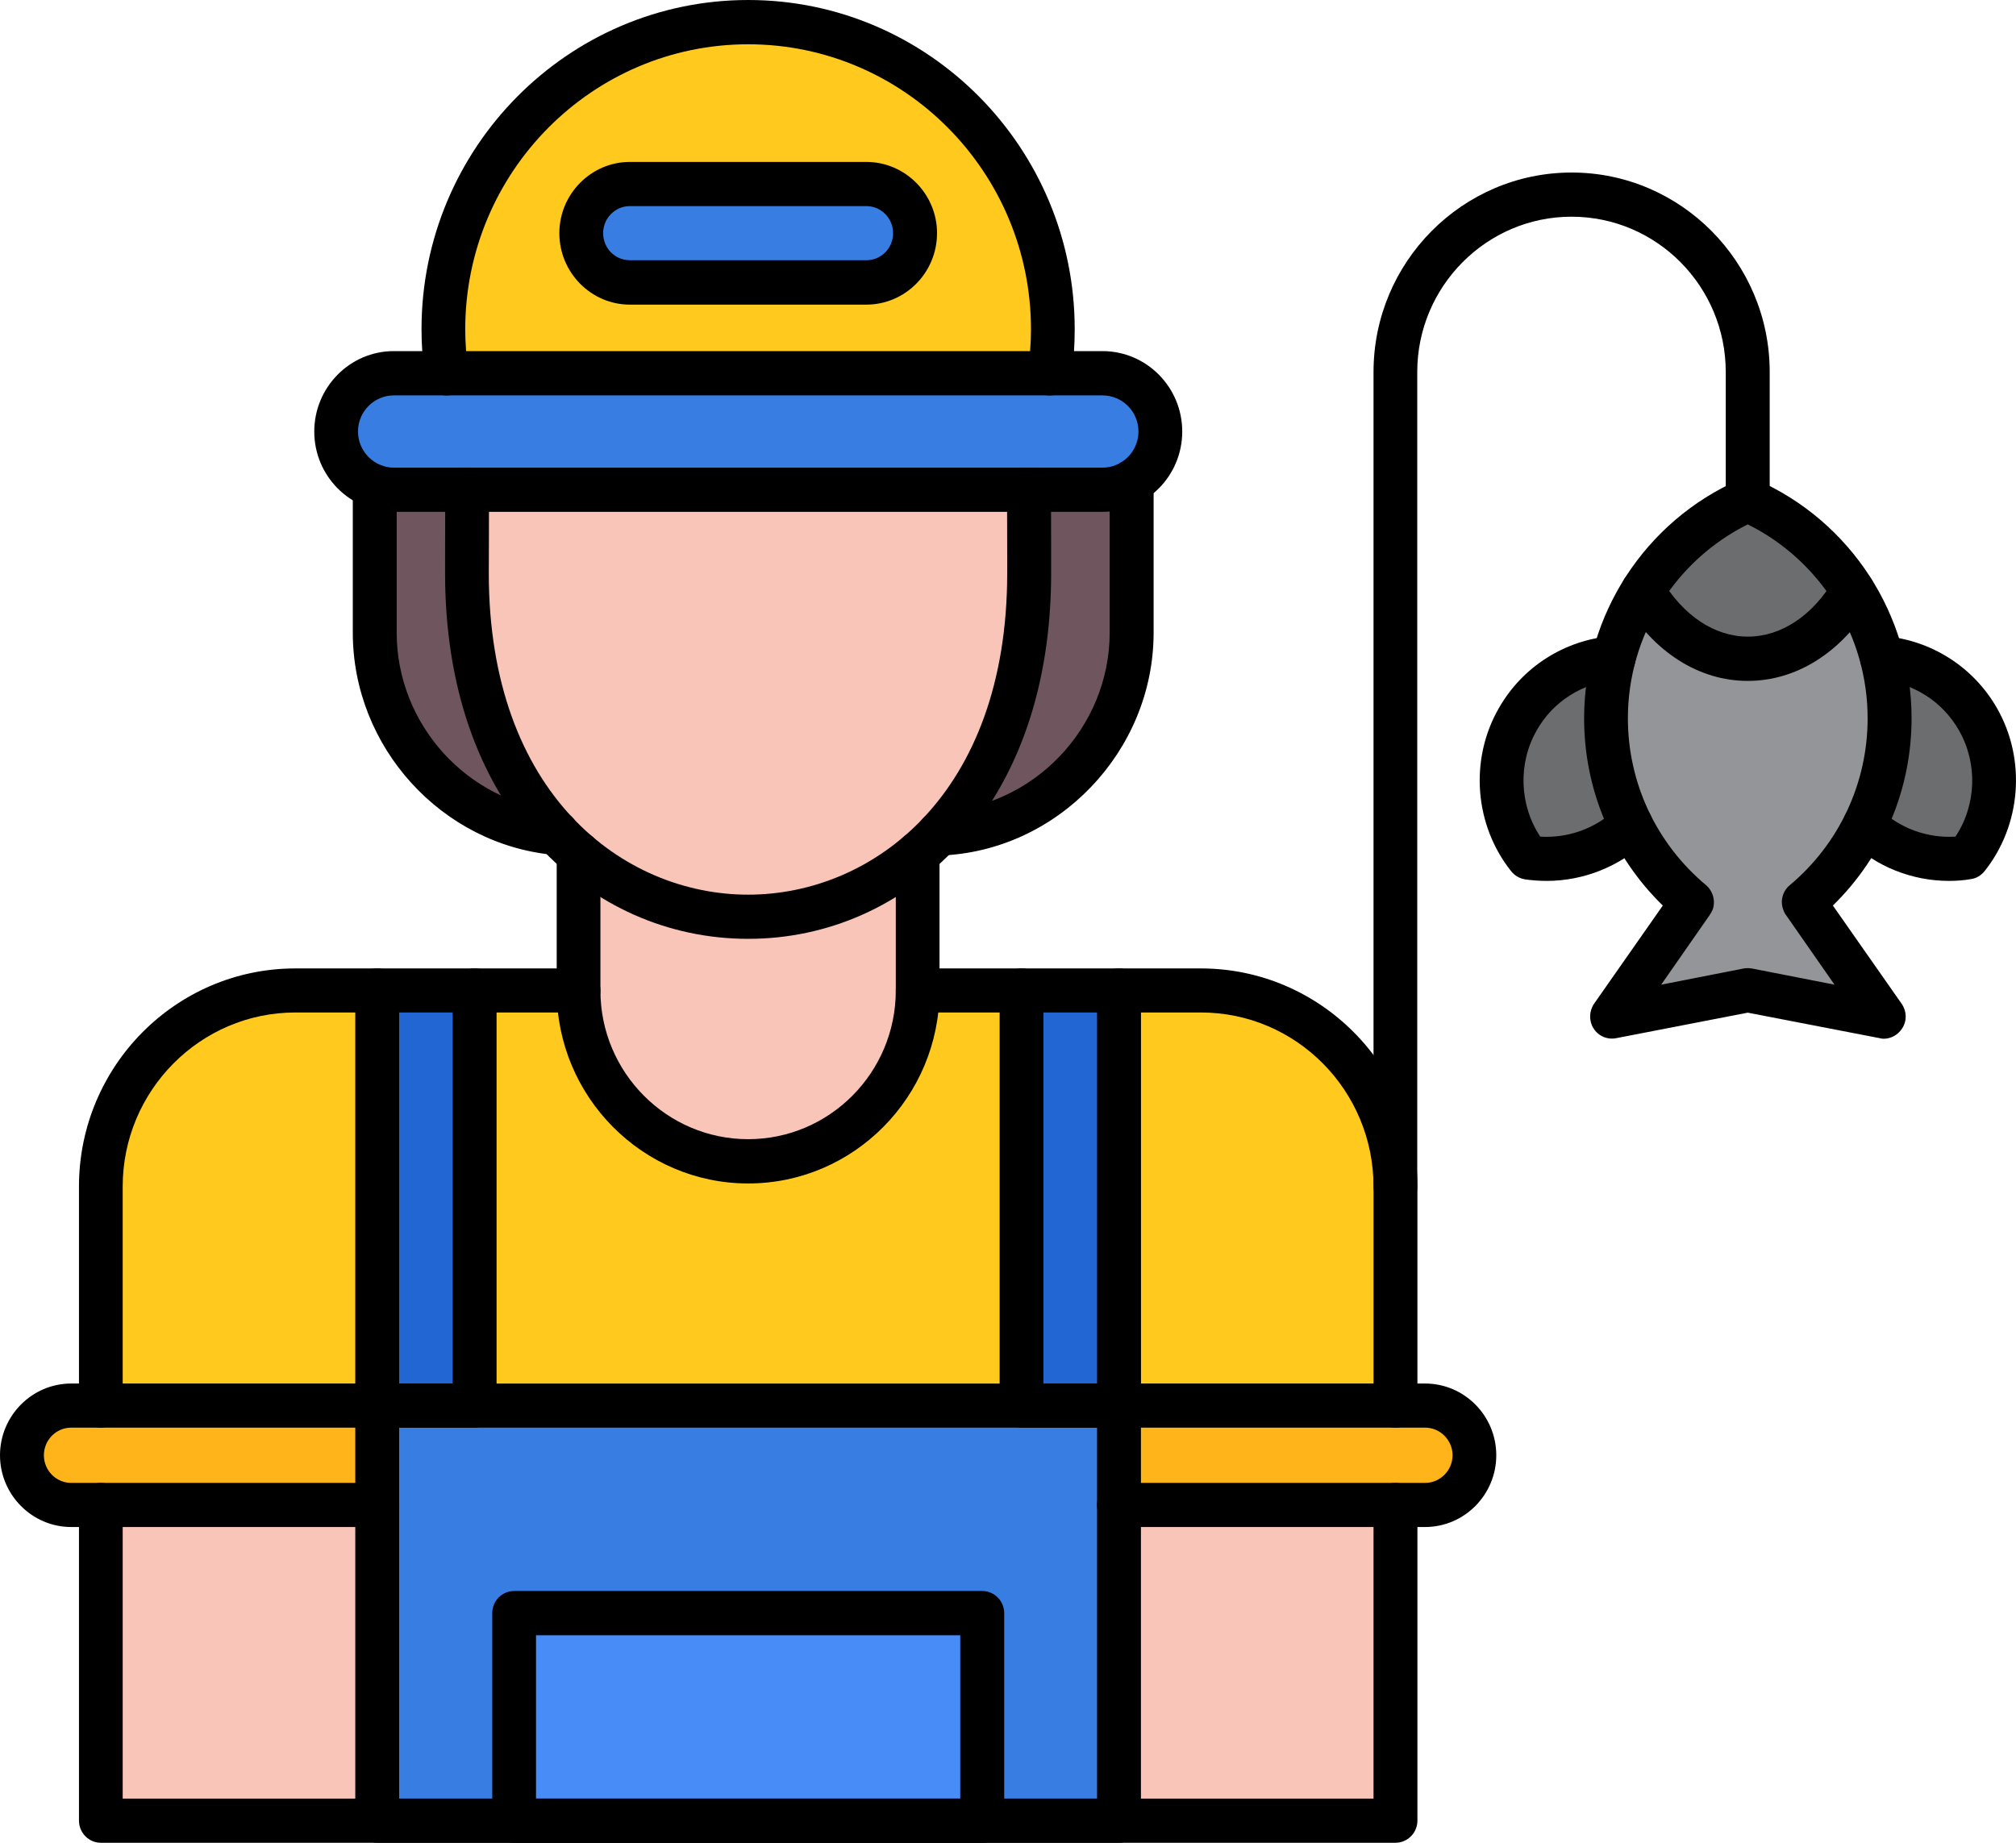
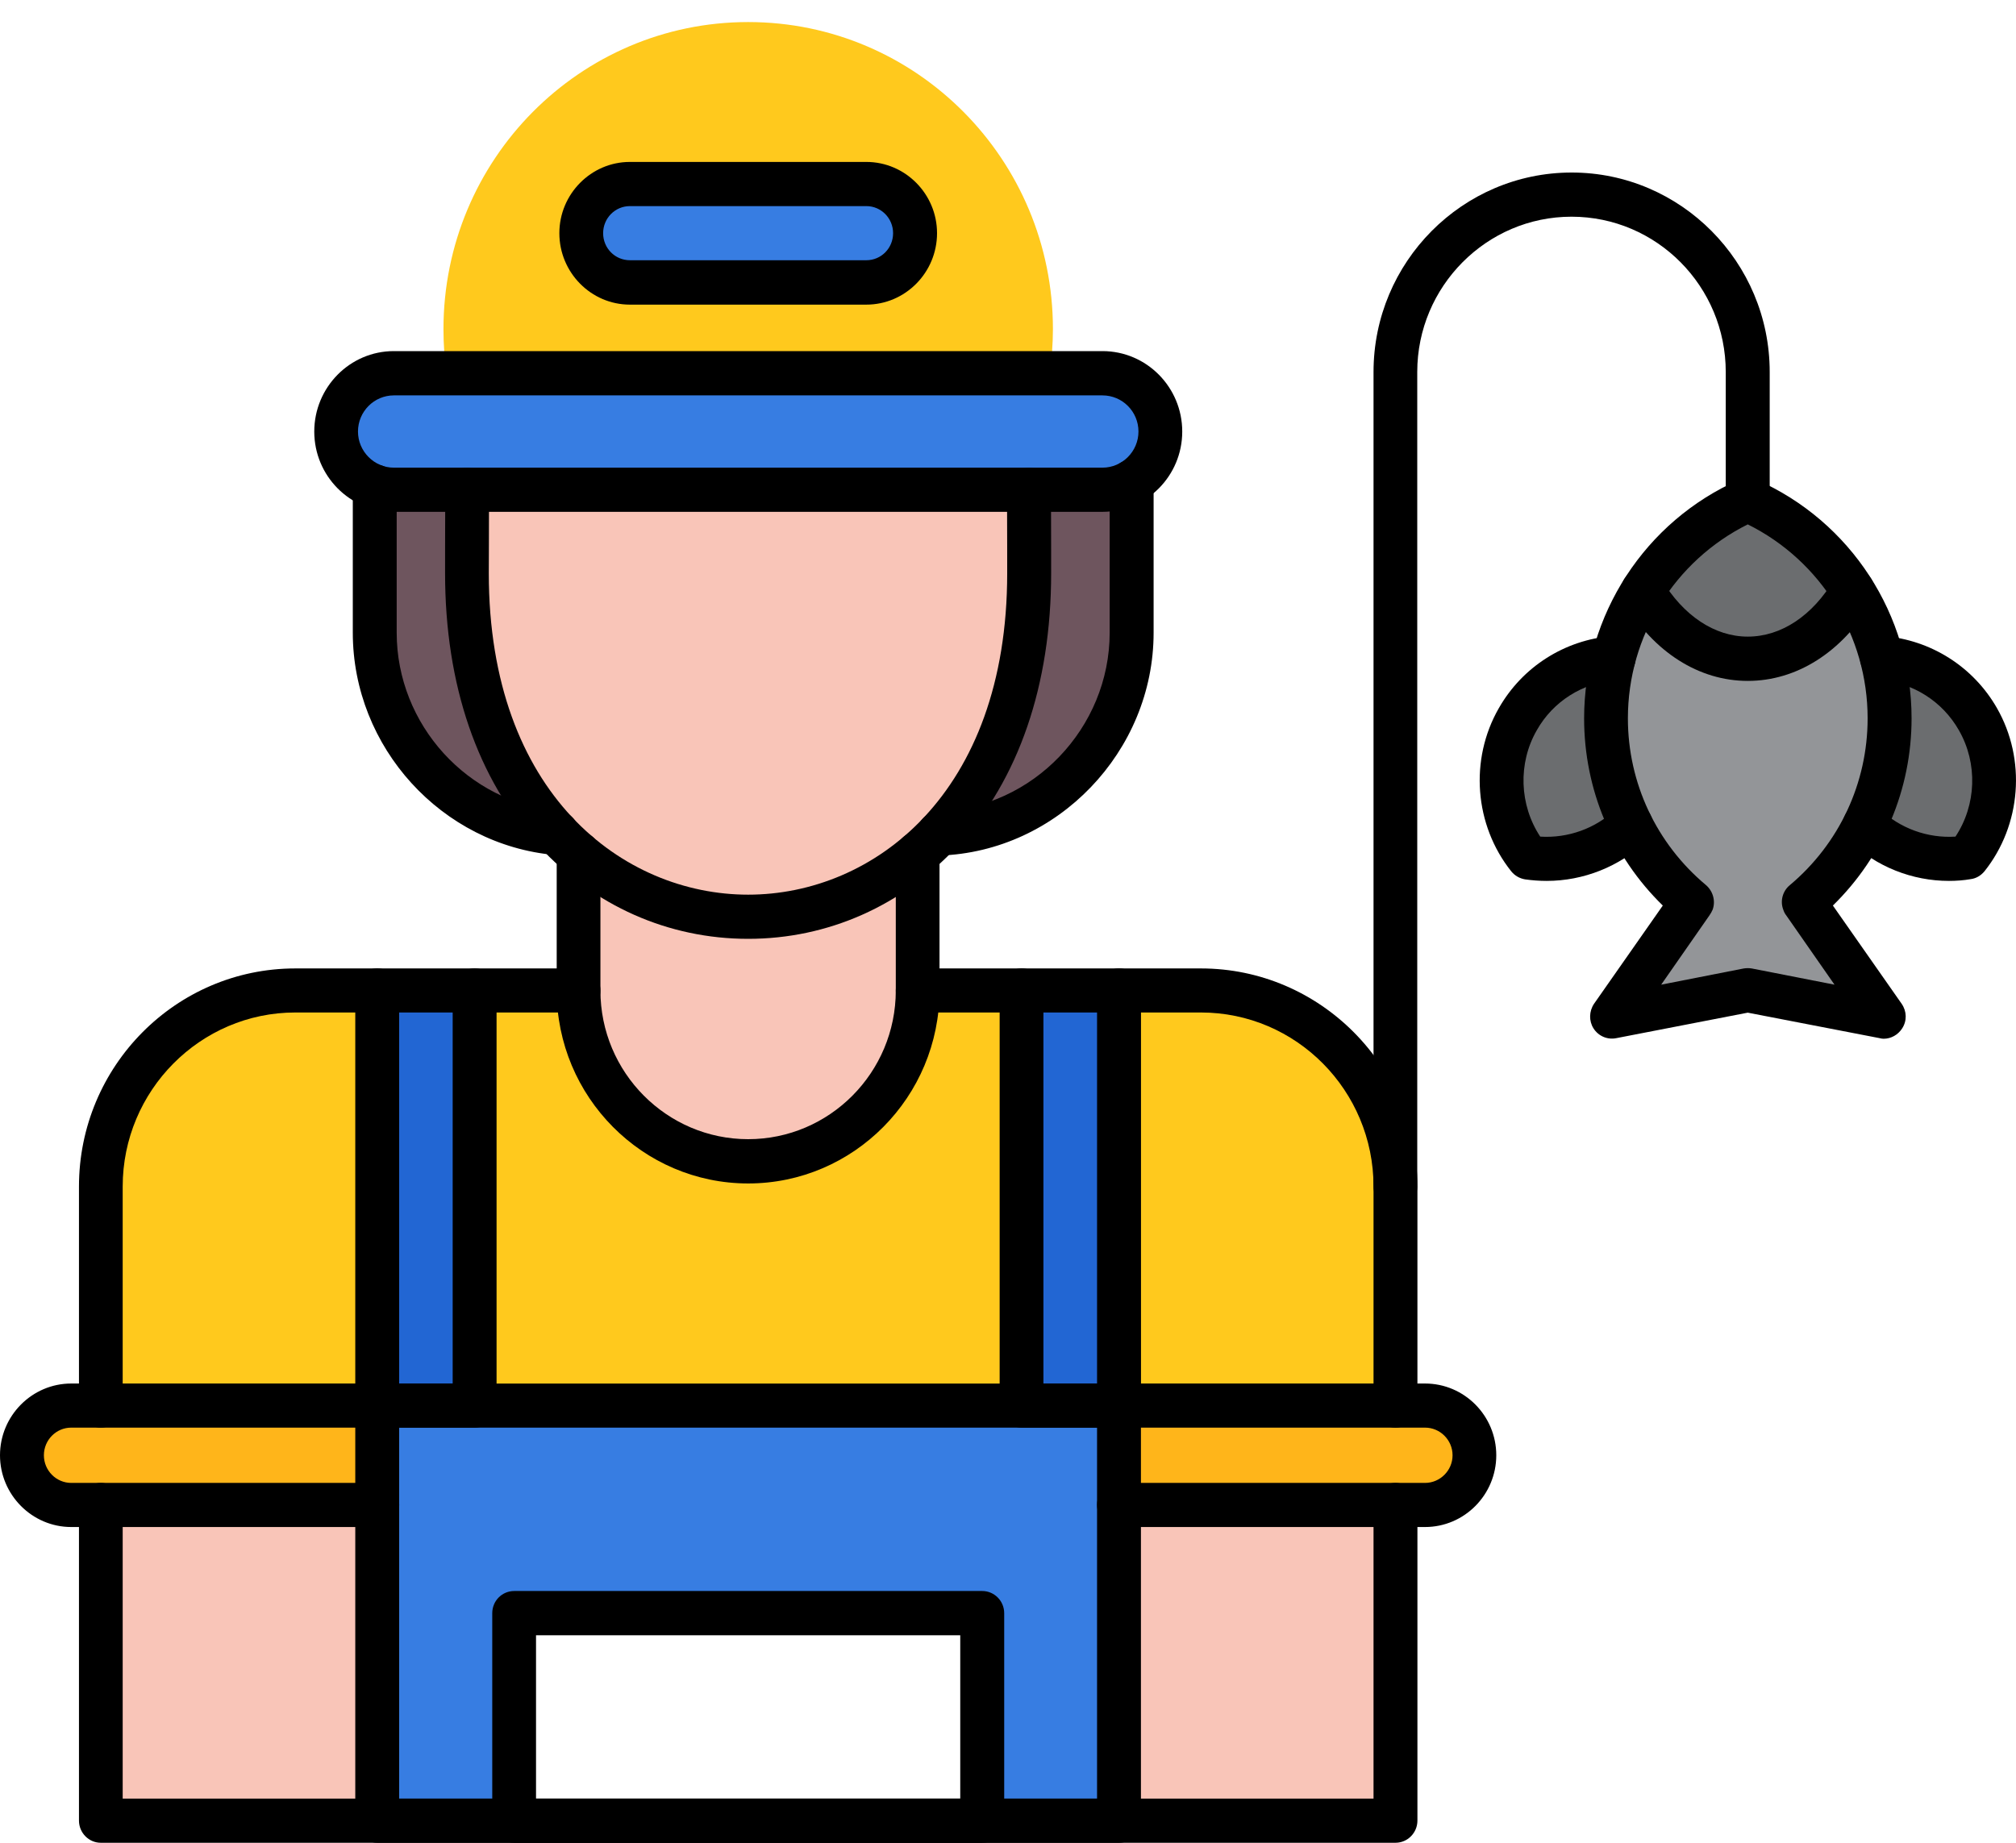
<svg xmlns="http://www.w3.org/2000/svg" width="35" height="32" viewBox="0 0 35 32" fill="none">
  <path fill-rule="evenodd" clip-rule="evenodd" d="M15.04 3.196H10.937C10.471 3.196 10.09 3.579 10.09 4.049C10.09 4.519 10.471 4.904 10.937 4.904H15.04C15.505 4.904 15.887 4.519 15.887 4.049C15.887 3.579 15.505 3.196 15.04 3.196Z" fill="#377DE2" />
  <path fill-rule="evenodd" clip-rule="evenodd" d="M7.699 5.716C7.699 5.976 7.717 6.233 7.752 6.482H18.224C18.258 6.233 18.28 5.976 18.28 5.716C18.28 2.772 15.911 0.383 12.989 0.383C10.067 0.383 7.699 2.772 7.699 5.716ZM10.936 3.195H15.039C15.505 3.195 15.886 3.578 15.886 4.048C15.886 4.518 15.505 4.903 15.039 4.903H10.936C10.471 4.903 10.089 4.518 10.089 4.048C10.089 3.578 10.471 3.195 10.936 3.195Z" fill="#FFC91D" />
  <path fill-rule="evenodd" clip-rule="evenodd" d="M18.224 6.483H6.837C6.284 6.483 5.833 6.937 5.833 7.494C5.833 7.933 6.115 8.31 6.502 8.448C6.608 8.485 6.721 8.507 6.837 8.507H8.108H17.865H19.137C19.324 8.507 19.496 8.454 19.646 8.368C19.94 8.193 20.143 7.863 20.143 7.494C20.143 6.937 19.69 6.483 19.137 6.483H18.224Z" fill="#377DE2" />
  <path fill-rule="evenodd" clip-rule="evenodd" d="M9.665 14.463C8.731 13.469 8.106 11.968 8.106 9.956C8.106 9.898 8.109 9.16 8.109 8.507H6.837C6.722 8.507 6.609 8.485 6.503 8.448V10.987C6.503 12.805 7.903 14.309 9.665 14.463Z" fill="#6E555E" />
  <path fill-rule="evenodd" clip-rule="evenodd" d="M8.113 8.507C8.109 9.159 8.109 9.898 8.109 9.955C8.109 11.967 8.731 13.469 9.666 14.463C9.787 14.592 9.916 14.716 10.047 14.825C11.753 16.283 14.225 16.283 15.934 14.825C16.062 14.718 16.184 14.598 16.303 14.475C17.241 13.481 17.872 11.973 17.872 9.955C17.872 9.885 17.869 9.162 17.869 8.507H8.113Z" fill="#F9C5B8" />
  <path fill-rule="evenodd" clip-rule="evenodd" d="M17.868 9.955C17.868 11.973 17.24 13.481 16.299 14.475C18.152 14.41 19.646 12.866 19.646 10.987V8.368C19.499 8.454 19.324 8.507 19.14 8.507H17.868C17.868 9.162 17.868 9.885 17.868 9.955Z" fill="#6E555E" />
-   <path fill-rule="evenodd" clip-rule="evenodd" d="M15.933 17.201V14.825C14.224 16.284 11.752 16.284 10.046 14.825V17.201C10.046 18.832 11.368 20.166 12.99 20.166C14.608 20.166 15.933 18.832 15.933 17.201Z" fill="#F9C5B8" />
+   <path fill-rule="evenodd" clip-rule="evenodd" d="M15.933 17.201V14.825C14.224 16.284 11.752 16.284 10.046 14.825C10.046 18.832 11.368 20.166 12.99 20.166C14.608 20.166 15.933 18.832 15.933 17.201Z" fill="#F9C5B8" />
  <path fill-rule="evenodd" clip-rule="evenodd" d="M15.934 17.2C15.934 18.832 14.609 20.166 12.99 20.166C11.371 20.166 10.046 18.832 10.046 17.2H8.243V24.405H17.737V17.2H15.934Z" fill="#FFC91D" />
-   <path fill-rule="evenodd" clip-rule="evenodd" d="M8.927 31.614H17.052V28.012H8.927V31.614Z" fill="#478CF7" />
  <path fill-rule="evenodd" clip-rule="evenodd" d="M8.928 28.012H17.053V31.614H19.428V26.132V24.406H17.737H8.244H6.55V26.132V31.614H8.928V28.012Z" fill="#377DE2" />
  <path fill-rule="evenodd" clip-rule="evenodd" d="M19.428 24.406V26.132H24.74C25.212 26.132 25.596 25.744 25.596 25.271C25.596 24.794 25.212 24.406 24.74 24.406H24.225H19.428Z" fill="#FFB51A" />
  <path fill-rule="evenodd" clip-rule="evenodd" d="M19.428 24.405H24.225V20.604C24.225 18.729 22.706 17.2 20.85 17.2H19.428V24.405Z" fill="#FFC91D" />
  <path fill-rule="evenodd" clip-rule="evenodd" d="M19.428 31.614H24.225V26.132H19.428V31.614Z" fill="#F9C5B8" />
  <path fill-rule="evenodd" clip-rule="evenodd" d="M17.737 24.405H19.427V17.2H17.737V24.405Z" fill="#2266D3" />
  <path fill-rule="evenodd" clip-rule="evenodd" d="M6.55 24.405H8.24V17.2H6.55V24.405Z" fill="#2266D3" />
  <path fill-rule="evenodd" clip-rule="evenodd" d="M6.549 24.405V17.2H5.128C3.268 17.2 1.75 18.733 1.75 20.604V24.405H6.549Z" fill="#FFC91D" />
  <path fill-rule="evenodd" clip-rule="evenodd" d="M6.55 24.406H1.238C0.769 24.406 0.381 24.797 0.381 25.271C0.381 25.744 0.769 26.132 1.238 26.132H1.75H6.55V24.406Z" fill="#FFB51A" />
  <path fill-rule="evenodd" clip-rule="evenodd" d="M1.75 31.614H6.549V26.132H1.75V31.614Z" fill="#F9C5B8" />
  <path fill-rule="evenodd" clip-rule="evenodd" d="M27.881 12.474C27.881 13.142 28.037 13.77 28.318 14.326C28.575 14.845 28.934 15.299 29.375 15.665L27.987 17.653L30.343 17.195L32.703 17.653L31.315 15.665C31.756 15.299 32.118 14.845 32.375 14.326C32.653 13.77 32.806 13.14 32.806 12.474C32.806 12.115 32.762 11.762 32.675 11.43C32.565 11.007 32.396 10.617 32.168 10.26C31.74 10.979 31.084 11.438 30.343 11.438C29.609 11.438 28.95 10.979 28.521 10.26C28.297 10.617 28.125 11.007 28.015 11.43C27.928 11.762 27.881 12.115 27.881 12.474Z" fill="#939598" />
  <path fill-rule="evenodd" clip-rule="evenodd" d="M28.518 10.261C28.949 10.977 29.605 11.439 30.343 11.439C31.084 11.439 31.74 10.977 32.168 10.261C31.734 9.568 31.099 9.015 30.343 8.682C29.59 9.015 28.956 9.568 28.518 10.261Z" fill="#6B6D6F" />
  <path fill-rule="evenodd" clip-rule="evenodd" d="M32.805 12.475C32.805 13.143 32.652 13.771 32.373 14.327C32.849 14.786 33.511 14.992 34.155 14.89C34.686 14.222 34.789 13.272 34.339 12.487C33.977 11.857 33.342 11.482 32.673 11.43C32.761 11.762 32.805 12.116 32.805 12.475Z" fill="#6B6D6F" />
  <path fill-rule="evenodd" clip-rule="evenodd" d="M26.349 12.486C25.899 13.272 26.002 14.222 26.533 14.887C27.177 14.988 27.84 14.783 28.318 14.326C28.037 13.77 27.88 13.14 27.88 12.474C27.88 12.112 27.927 11.762 28.015 11.429C27.343 11.481 26.708 11.856 26.349 12.486Z" fill="#6B6D6F" />
  <path fill-rule="evenodd" clip-rule="evenodd" d="M9.669 14.847C9.656 14.847 9.647 14.847 9.634 14.847C7.669 14.672 6.125 12.977 6.125 10.987V8.448C6.125 8.235 6.297 8.063 6.503 8.063C6.716 8.063 6.887 8.235 6.887 8.448V10.987C6.887 12.583 8.122 13.943 9.703 14.082C9.909 14.1 10.066 14.287 10.047 14.496C10.028 14.697 9.866 14.847 9.669 14.847ZM16.3 14.86C16.094 14.86 15.925 14.697 15.919 14.488C15.912 14.275 16.078 14.1 16.287 14.09C17.931 14.035 19.265 12.642 19.265 10.987V8.368C19.265 8.155 19.434 7.984 19.647 7.984C19.856 7.984 20.028 8.155 20.028 8.368V10.987C20.028 13.05 18.359 14.789 16.312 14.857C16.306 14.86 16.303 14.86 16.3 14.86Z" fill="black" />
  <path fill-rule="evenodd" clip-rule="evenodd" d="M26.853 15.297C26.728 15.297 26.6 15.288 26.475 15.27C26.381 15.254 26.297 15.205 26.237 15.131C25.596 14.327 25.509 13.19 26.021 12.298C26.431 11.578 27.165 11.113 27.987 11.045C28.197 11.03 28.378 11.187 28.393 11.398C28.412 11.611 28.253 11.796 28.047 11.812C27.475 11.857 26.962 12.181 26.681 12.68C26.35 13.254 26.378 13.98 26.74 14.528C27.221 14.559 27.706 14.386 28.053 14.05C28.206 13.904 28.447 13.91 28.593 14.063C28.737 14.218 28.731 14.46 28.578 14.608C28.115 15.051 27.487 15.297 26.853 15.297Z" fill="black" />
  <path fill-rule="evenodd" clip-rule="evenodd" d="M33.836 15.297C33.199 15.297 32.574 15.051 32.111 14.605C31.958 14.46 31.952 14.218 32.096 14.063C32.243 13.91 32.483 13.904 32.636 14.05C32.986 14.386 33.468 14.559 33.949 14.528C34.312 13.98 34.34 13.258 34.008 12.68C33.724 12.181 33.215 11.857 32.646 11.812C32.433 11.796 32.28 11.611 32.293 11.398C32.308 11.187 32.493 11.03 32.702 11.045C33.524 11.113 34.258 11.578 34.668 12.294C35.18 13.186 35.093 14.327 34.452 15.131C34.39 15.205 34.308 15.254 34.215 15.266C34.09 15.288 33.961 15.297 33.836 15.297Z" fill="black" />
  <path fill-rule="evenodd" clip-rule="evenodd" d="M29.677 15.897L28.84 17.099L30.271 16.818C30.321 16.81 30.368 16.81 30.415 16.818L31.849 17.099L31.009 15.893C30.987 15.866 30.971 15.832 30.959 15.795C30.902 15.645 30.949 15.472 31.074 15.37C31.93 14.652 32.424 13.598 32.424 12.474C32.424 11.042 31.615 9.738 30.343 9.106C29.074 9.738 28.262 11.042 28.262 12.474C28.262 13.598 28.759 14.652 29.618 15.37C29.74 15.475 29.787 15.645 29.734 15.795C29.718 15.832 29.699 15.866 29.677 15.897ZM32.702 18.038C32.677 18.038 32.659 18.034 32.634 18.028L30.343 17.585L28.059 18.028C27.905 18.059 27.749 17.991 27.665 17.858C27.584 17.73 27.587 17.561 27.674 17.431L28.868 15.725C27.993 14.872 27.502 13.709 27.502 12.474C27.502 10.678 28.559 9.051 30.193 8.331C30.29 8.288 30.399 8.288 30.496 8.331C32.13 9.051 33.187 10.675 33.187 12.474C33.187 13.709 32.693 14.872 31.821 15.725L33.015 17.431C33.105 17.561 33.109 17.727 33.024 17.858C32.952 17.97 32.831 18.038 32.702 18.038Z" fill="black" />
  <path fill-rule="evenodd" clip-rule="evenodd" d="M30.343 11.824C29.496 11.824 28.712 11.326 28.196 10.458C28.087 10.276 28.143 10.042 28.324 9.931C28.505 9.82 28.74 9.882 28.846 10.06C29.224 10.694 29.771 11.055 30.343 11.055C30.921 11.055 31.468 10.694 31.843 10.06C31.952 9.882 32.183 9.82 32.365 9.931C32.543 10.042 32.602 10.276 32.496 10.458C31.977 11.326 31.193 11.824 30.343 11.824Z" fill="black" />
  <path fill-rule="evenodd" clip-rule="evenodd" d="M12.989 20.551C11.158 20.551 9.665 19.047 9.665 17.2V14.825C9.665 14.613 9.836 14.441 10.046 14.441C10.255 14.441 10.424 14.613 10.424 14.825V17.2C10.424 18.625 11.577 19.782 12.989 19.782C14.402 19.782 15.552 18.625 15.552 17.2V14.825C15.552 14.613 15.724 14.441 15.93 14.441C16.14 14.441 16.311 14.613 16.311 14.825V17.2C16.311 19.047 14.821 20.551 12.989 20.551Z" fill="black" />
  <path fill-rule="evenodd" clip-rule="evenodd" d="M12.989 16.303C11.602 16.303 10.311 15.729 9.355 14.691C8.29 13.534 7.727 11.896 7.727 9.955C7.727 9.898 7.727 9.159 7.73 8.507C7.73 8.294 7.902 8.122 8.111 8.122C8.324 8.126 8.49 8.294 8.49 8.507C8.49 9.162 8.486 9.898 8.486 9.955C8.486 13.789 10.821 15.536 12.989 15.536C15.155 15.536 17.486 13.792 17.486 9.955C17.486 9.888 17.486 9.165 17.483 8.507C17.483 8.294 17.655 8.122 17.864 8.122C18.077 8.122 18.243 8.292 18.246 8.503C18.249 9.162 18.249 9.885 18.249 9.955C18.249 11.896 17.686 13.534 16.624 14.691C15.664 15.729 14.374 16.303 12.989 16.303Z" fill="black" />
  <path fill-rule="evenodd" clip-rule="evenodd" d="M1.749 24.791C1.543 24.791 1.371 24.619 1.371 24.406V20.605C1.371 18.515 3.055 16.817 5.127 16.817H10.046C10.255 16.817 10.424 16.989 10.424 17.201C10.424 17.41 10.255 17.582 10.046 17.582H5.127C3.477 17.582 2.13 18.939 2.13 20.605V24.406C2.13 24.619 1.959 24.791 1.749 24.791ZM24.227 24.791C24.018 24.791 23.846 24.619 23.846 24.406V20.605C23.846 18.939 22.505 17.582 20.849 17.582H15.933C15.724 17.582 15.552 17.41 15.552 17.201C15.552 16.989 15.724 16.817 15.933 16.817H20.849C22.921 16.817 24.608 18.515 24.608 20.605V24.406C24.608 24.619 24.436 24.791 24.227 24.791ZM24.227 32H1.749C1.543 32 1.371 31.828 1.371 31.615V26.132C1.371 25.921 1.543 25.751 1.749 25.751C1.959 25.751 2.13 25.921 2.13 26.132V31.233H23.846V26.132C23.846 25.921 24.018 25.751 24.227 25.751C24.436 25.751 24.608 25.921 24.608 26.132V31.615C24.608 31.828 24.436 32 24.227 32Z" fill="black" />
  <path fill-rule="evenodd" clip-rule="evenodd" d="M8.243 24.791H6.549C6.34 24.791 6.168 24.618 6.168 24.405V17.198C6.168 16.988 6.34 16.816 6.549 16.816C6.762 16.816 6.93 16.988 6.93 17.198V24.025H7.859V17.198C7.859 16.988 8.03 16.816 8.24 16.816C8.452 16.816 8.621 16.988 8.621 17.198V24.405C8.621 24.618 8.452 24.791 8.243 24.791Z" fill="black" />
  <path fill-rule="evenodd" clip-rule="evenodd" d="M19.427 24.791H17.737C17.527 24.791 17.355 24.618 17.355 24.405V17.198C17.355 16.988 17.527 16.816 17.737 16.816C17.946 16.816 18.115 16.988 18.115 17.198V24.025H19.046V17.198C19.046 16.988 19.218 16.816 19.427 16.816C19.64 16.816 19.809 16.988 19.809 17.198V24.405C19.809 24.618 19.64 24.791 19.427 24.791Z" fill="black" />
  <path fill-rule="evenodd" clip-rule="evenodd" d="M6.93 31.233H19.046V24.791H6.93V31.233ZM19.427 32H6.549C6.34 32 6.168 31.828 6.168 31.615V24.41C6.168 24.197 6.34 24.026 6.549 24.026H19.427C19.64 24.026 19.808 24.197 19.808 24.41V31.615C19.808 31.828 19.64 32 19.427 32Z" fill="black" />
  <path fill-rule="evenodd" clip-rule="evenodd" d="M9.306 31.233H16.671V28.397H9.306V31.233ZM17.052 32H8.928C8.715 32 8.546 31.828 8.546 31.615V28.013C8.546 27.8 8.715 27.628 8.928 27.628H17.052C17.262 27.628 17.434 27.8 17.434 28.013V31.615C17.434 31.828 17.262 32 17.052 32Z" fill="black" />
  <path fill-rule="evenodd" clip-rule="evenodd" d="M24.74 26.517H19.427C19.218 26.517 19.046 26.345 19.046 26.132C19.046 25.921 19.218 25.751 19.427 25.751H24.74C25.002 25.751 25.218 25.535 25.218 25.271C25.218 25.006 25.002 24.791 24.74 24.791H19.427C19.218 24.791 19.046 24.619 19.046 24.409C19.046 24.197 19.218 24.025 19.427 24.025H24.74C25.424 24.025 25.977 24.585 25.977 25.271C25.977 25.956 25.424 26.517 24.74 26.517Z" fill="black" />
  <path fill-rule="evenodd" clip-rule="evenodd" d="M6.55 26.517H1.237C0.556 26.517 0 25.956 0 25.271C0 24.585 0.556 24.025 1.237 24.025H6.55C6.762 24.025 6.931 24.197 6.931 24.409C6.931 24.619 6.762 24.791 6.55 24.791H1.237C0.975 24.791 0.762 25.006 0.762 25.271C0.762 25.535 0.975 25.751 1.237 25.751H6.55C6.762 25.751 6.931 25.921 6.931 26.132C6.931 26.345 6.762 26.517 6.55 26.517Z" fill="black" />
  <path fill-rule="evenodd" clip-rule="evenodd" d="M24.227 20.988C24.018 20.988 23.846 20.816 23.846 20.604V6.46C23.846 4.551 25.389 2.996 27.286 2.996C29.18 2.996 30.724 4.551 30.724 6.46V8.682C30.724 8.895 30.555 9.067 30.343 9.067C30.133 9.067 29.961 8.895 29.961 8.682V6.46C29.961 4.975 28.764 3.763 27.283 3.763C25.808 3.763 24.605 4.975 24.605 6.46V20.604C24.608 20.816 24.436 20.988 24.227 20.988Z" fill="black" />
  <path fill-rule="evenodd" clip-rule="evenodd" d="M6.837 6.866C6.497 6.866 6.215 7.145 6.215 7.494C6.215 7.838 6.497 8.121 6.837 8.121H19.14C19.484 8.121 19.765 7.838 19.765 7.494C19.765 7.145 19.484 6.866 19.14 6.866H6.837ZM19.14 8.888H6.837C6.075 8.888 5.456 8.263 5.456 7.494C5.456 6.725 6.075 6.097 6.837 6.097H19.14C19.906 6.097 20.525 6.725 20.525 7.494C20.525 8.263 19.906 8.888 19.14 8.888Z" fill="black" />
-   <path fill-rule="evenodd" clip-rule="evenodd" d="M7.752 6.867C7.565 6.867 7.405 6.729 7.377 6.538C7.337 6.266 7.318 5.989 7.318 5.716C7.318 2.566 9.862 6.24657e-05 12.99 6.24657e-05C16.118 6.24657e-05 18.658 2.566 18.658 5.716C18.658 5.989 18.64 6.264 18.602 6.538C18.571 6.748 18.377 6.891 18.171 6.864C17.962 6.832 17.821 6.635 17.846 6.427C17.88 6.194 17.899 5.952 17.899 5.72C17.899 2.99 15.696 0.769 12.99 0.769C10.28 0.769 8.077 2.99 8.077 5.72C8.077 5.952 8.096 6.194 8.13 6.427C8.162 6.635 8.018 6.832 7.805 6.864C7.79 6.864 7.771 6.867 7.752 6.867Z" fill="black" />
  <path fill-rule="evenodd" clip-rule="evenodd" d="M10.936 3.579C10.677 3.579 10.471 3.791 10.471 4.049C10.471 4.31 10.677 4.519 10.936 4.519H15.04C15.299 4.519 15.505 4.31 15.505 4.049C15.505 3.791 15.299 3.579 15.04 3.579H10.936ZM15.04 5.29H10.936C10.261 5.29 9.711 4.732 9.711 4.049C9.711 3.37 10.261 2.812 10.936 2.812H15.04C15.718 2.812 16.268 3.37 16.268 4.049C16.268 4.732 15.718 5.29 15.04 5.29Z" fill="black" />
</svg>